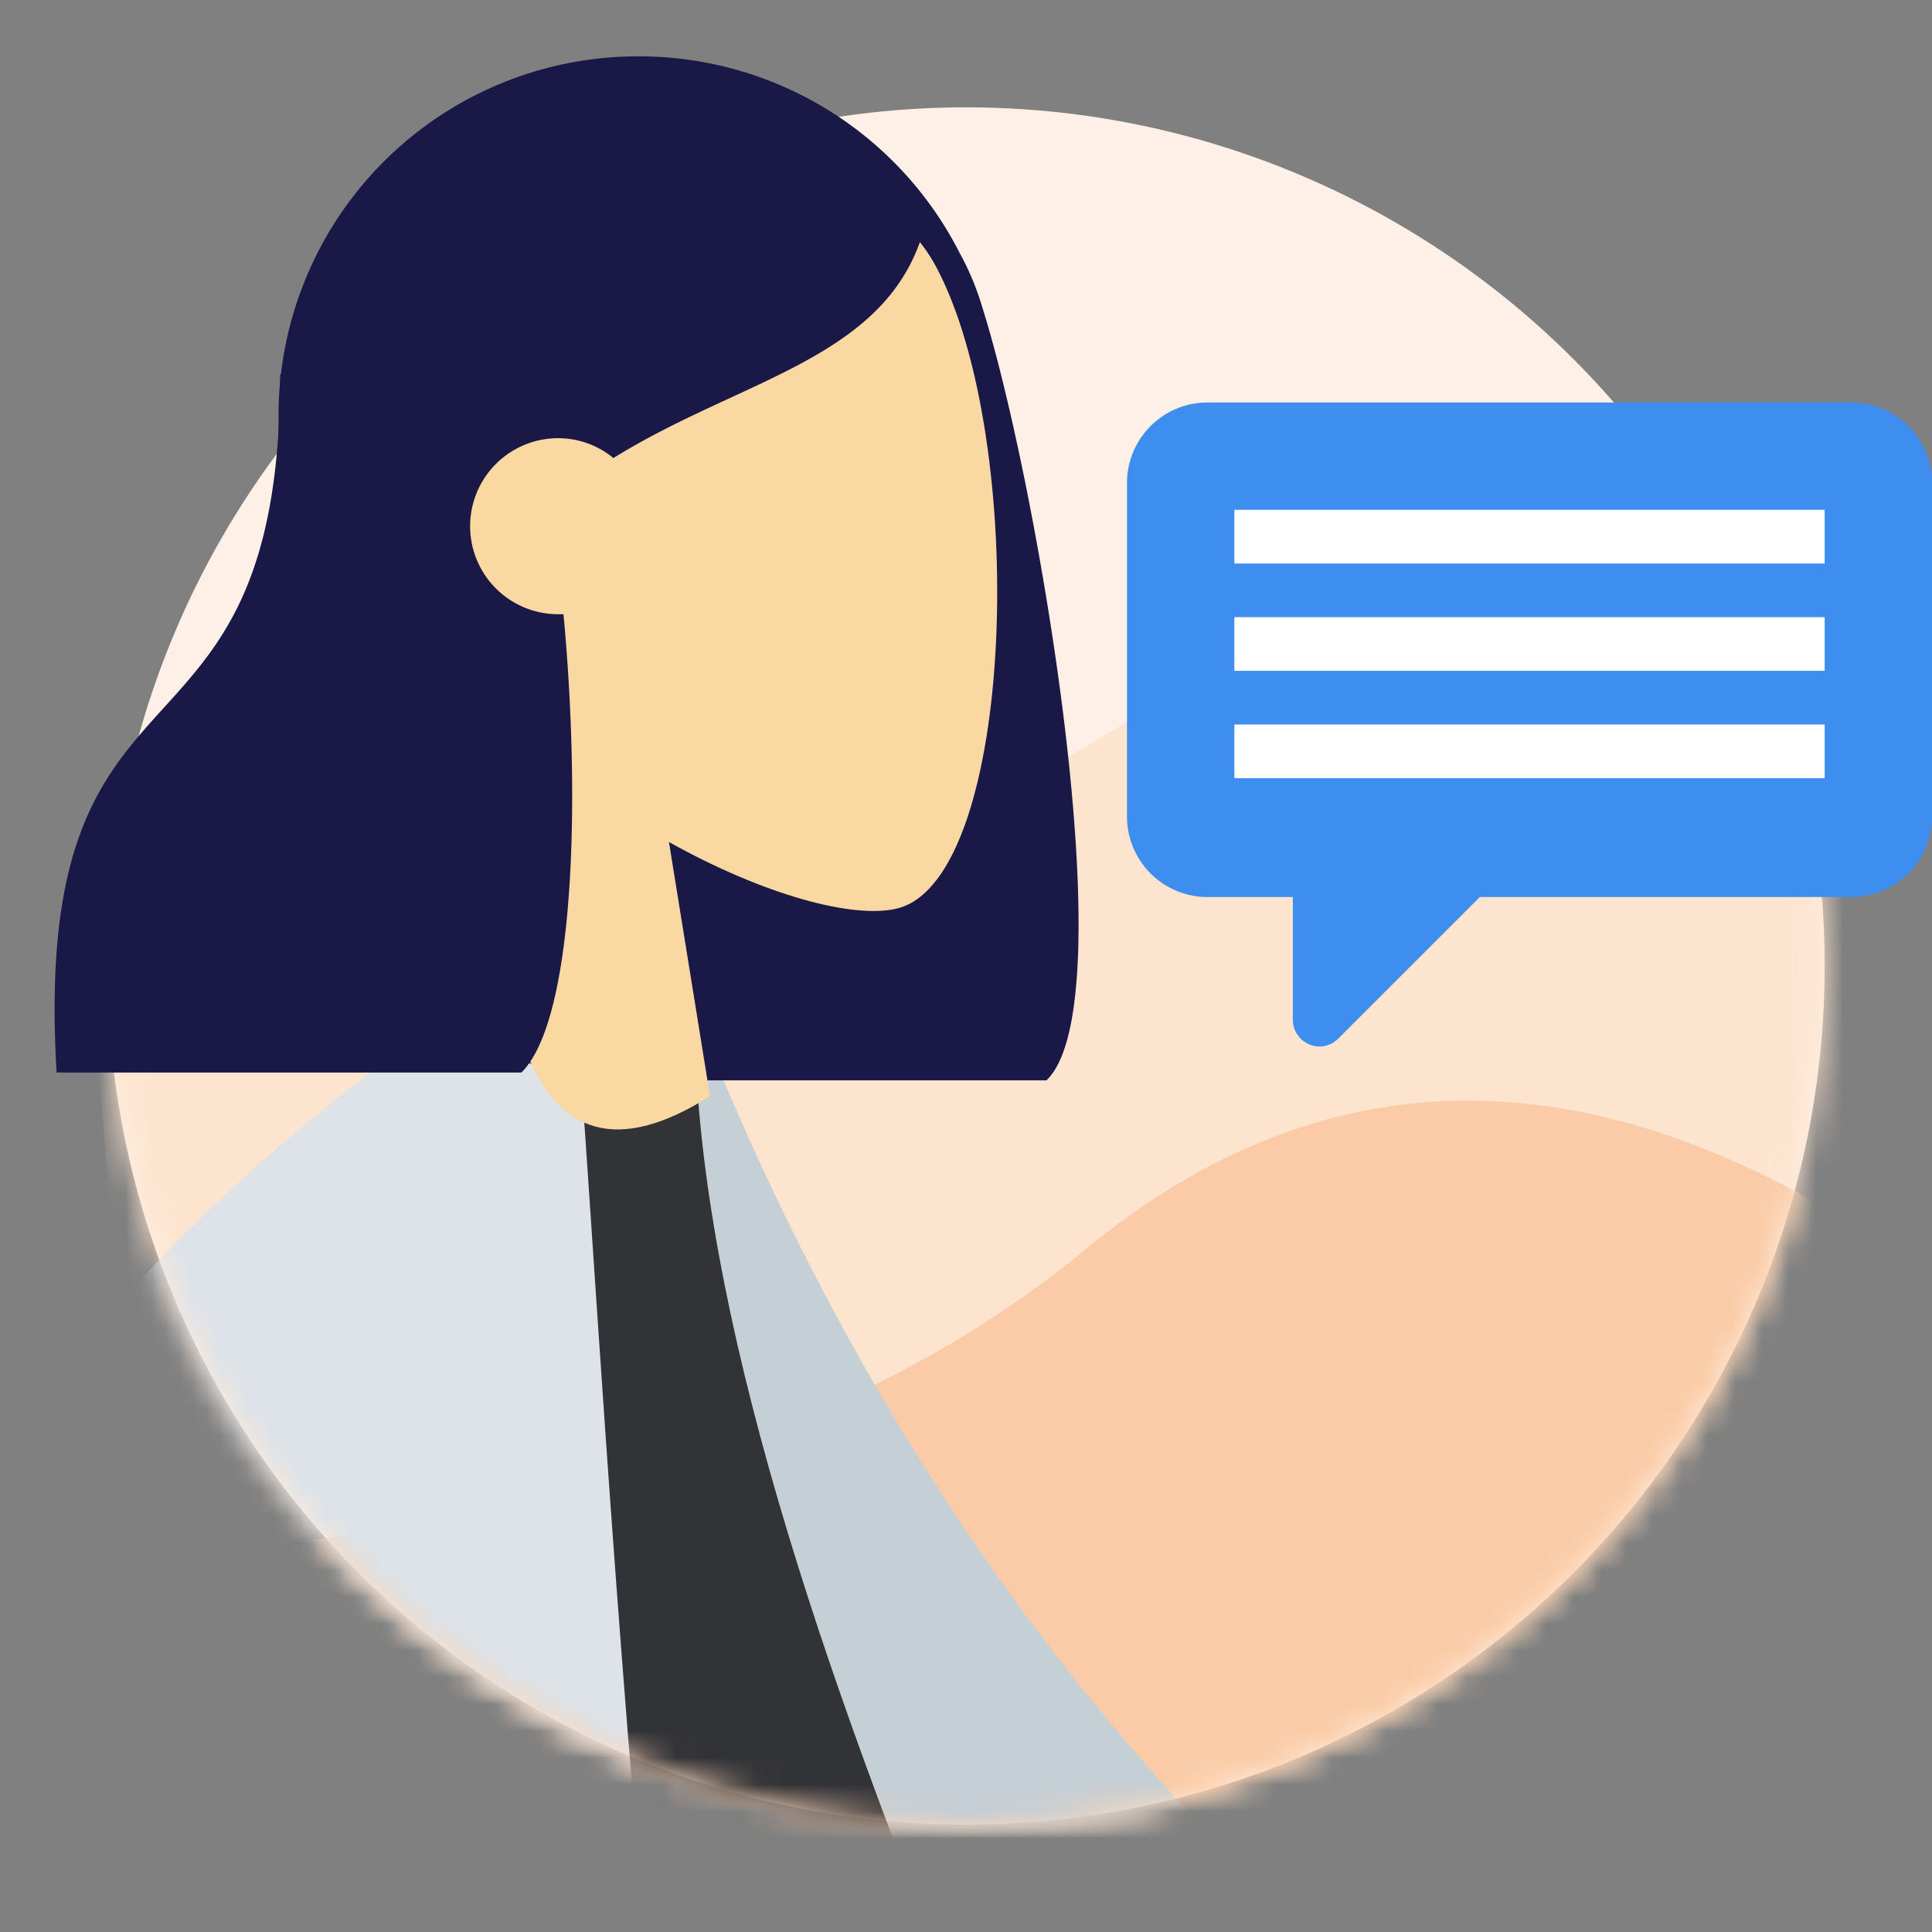
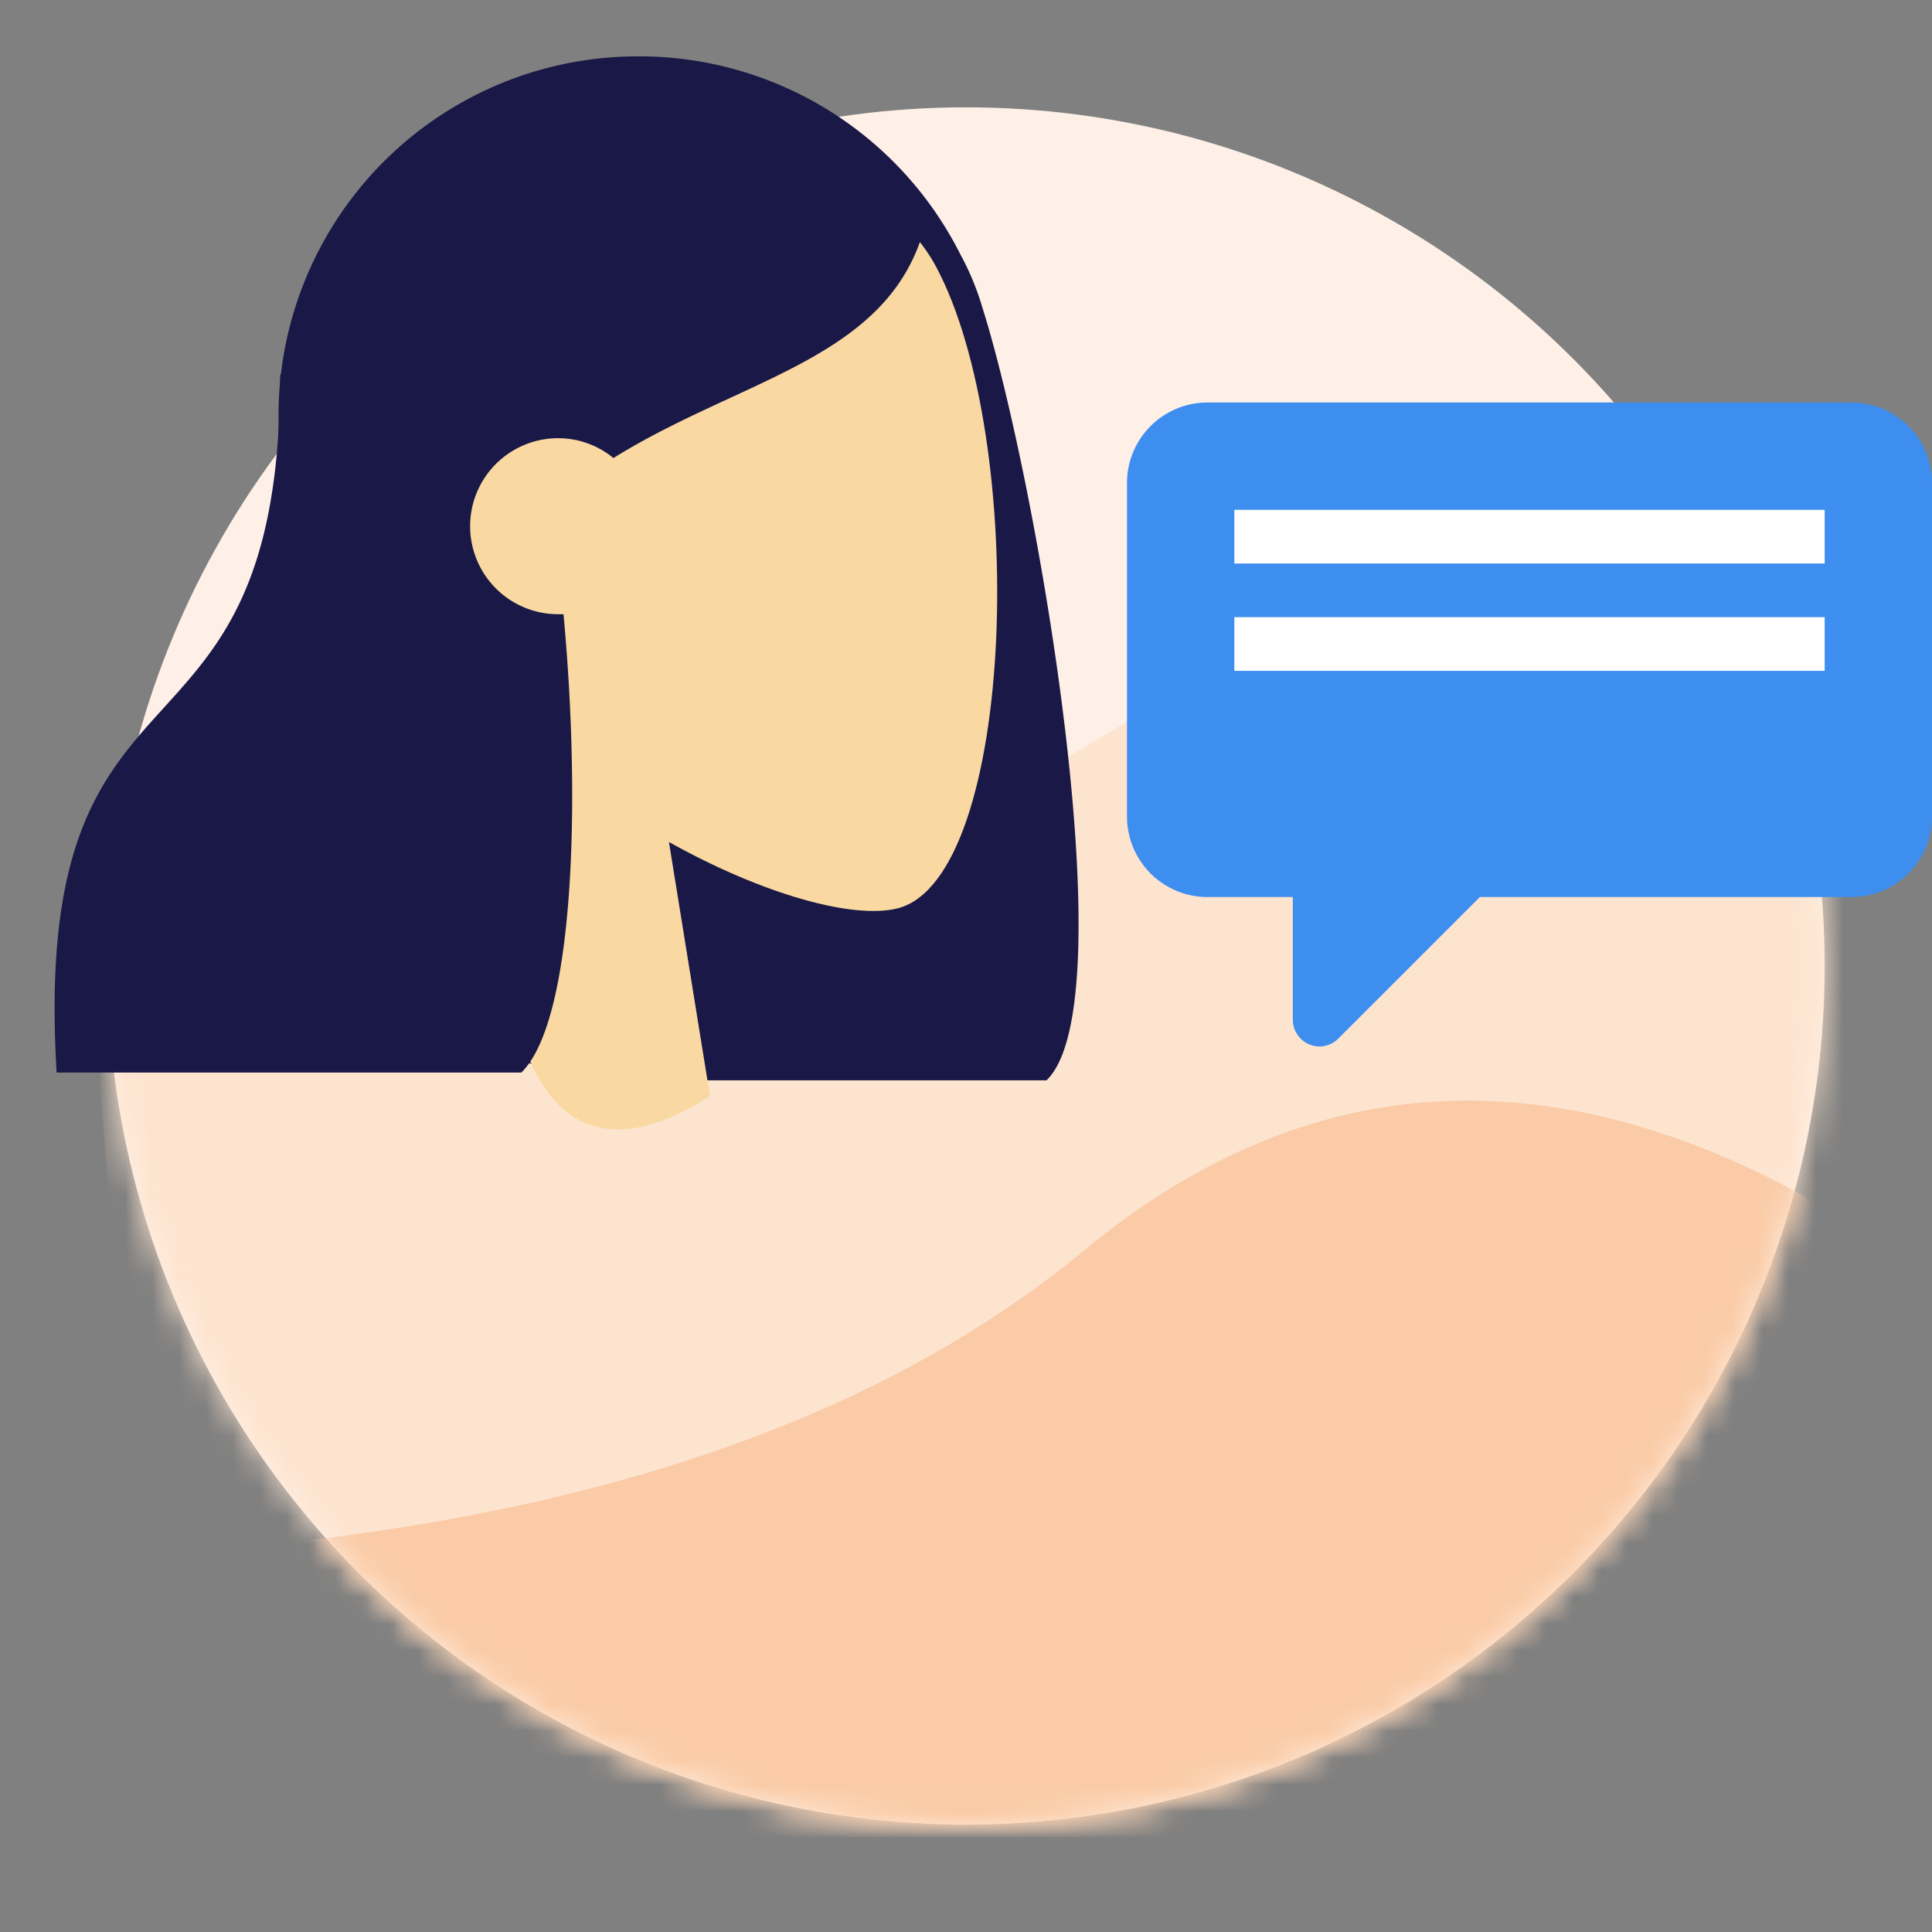
<svg xmlns="http://www.w3.org/2000/svg" id="Layer_1" data-name="Layer 1" viewBox="0 0 72 72">
  <rect x="0" y="0" width="72" height="72" fill="#808080" stroke="none" />
  <defs>
    <mask id="mask" x="3.18" y="4" width="74.92" height="67.66" maskUnits="userSpaceOnUse">
      <g id="mask-2">
        <circle id="path-1" cx="36" cy="36" r="32" style="fill:#fff" />
      </g>
    </mask>
    <mask id="mask-2-2" x="4" y="4" width="79" height="91" maskUnits="userSpaceOnUse">
      <g id="mask-2-3" data-name="mask-2">
        <circle id="path-1-2" data-name="path-1" cx="36" cy="36" r="32" style="fill:#fff" />
      </g>
    </mask>
    <mask id="mask-3" x="-23.32" y="4" width="91.32" height="112.56" maskUnits="userSpaceOnUse">
      <g id="mask-2-4" data-name="mask-2">
-         <circle id="path-1-3" data-name="path-1" cx="36" cy="36" r="32" style="fill:#fff" />
-       </g>
+         </g>
    </mask>
  </defs>
  <title>Badges-Topics-Level 1</title>
  <g id="Badges_Topics_Level-1" data-name="Badges/Topics/Level-1">
    <g id="Background">
      <g id="Mask-4" data-name="Mask">
        <circle id="path-1-4" data-name="path-1" cx="36" cy="36" r="32" style="fill:#fef0e6" />
      </g>
      <g style="mask:url(#mask)">
        <path id="Path" d="M68.36,29.87Q54.59,19.16,40.81,27.61T3.18,33.88L6.29,71.66,78.1,68.4Z" style="fill:#fde4cf;fill-rule:evenodd" />
      </g>
      <g style="mask:url(#mask-2-2)">
        <path id="Path-2" data-name="Path" d="M68,45q-15.13-8.7-27.6,1.6T4,58l8.33,37L83,81.78Z" style="fill:#facba6;fill-rule:evenodd" />
      </g>
      <g style="mask:url(#mask-3)">
        <g id="Body_Lab-Coat" data-name="Body/Lab-Coat">
          <path id="Skin" d="M-5.29,65.61l6.5,1Q-9.26,89.39-10,90.71c-1.13,2,.2,5.42.72,7.24-2.63.76-1.79-3.33-5.12-2.31-3,.93-5.56,3-8.57.53-.37-.3-.68-1.31.5-1.9,2.93-1.47,7.24-4.15,7.91-5.14q1.37-2,9.29-23.52ZM44.9,69.7,56,79.14A31.73,31.73,0,0,1,63.7,82.9c.47.5,1,1.47-1.06,1.17s-4.26-.54-4.6.15.86,1.64.22,2.56c-.44.62-2.15-1.12-5.16-5.22L41.87,75.93Z" style="fill:#b28b67;fill-rule:evenodd" />
          <path id="Coat-Back" d="M21.89,39l4-1.34c5.46,13.72,13.62,27,27.24,38.21l-3.37,5.84c-12-7.08-23.3-12.59-27.9-23.22C20.34,54.89,21.76,43.23,21.89,39Z" style="fill:#c5cfd6;fill-rule:evenodd" />
          <path id="Shirt" d="M8.05,77.59q17.31,1.84,27.26,0c.82-.15.95-1.54.57-2.47-5.94-14.61-10-27.35-10-37.49q-1.64.82-5.72.25C12.85,48.33,9.49,60.32,8.05,77.59Z" style="fill:#323337;fill-rule:evenodd" />
          <path id="Coat-Front" d="M18.36,36.81V37h3c.71,4.15,2.91,59.85,9.65,79l.21.57H-6.13c.81-17,7.2-37.46,13.68-54.57Q-1,69.9-7.43,88.76h0l-7-1.81q7.81-33.81,32.11-49.71l.11-.24h.27Z" style="fill:#dde3e9;fill-rule:evenodd" />
        </g>
      </g>
    </g>
    <g id="Speech-bubble">
      <path d="M69,15H45a3,3,0,0,0-3,3V30.43a3,3,0,0,0,3,3h3.18V38a1,1,0,0,0,1,1,1,1,0,0,0,.7-.3l5.27-5.27H69a3,3,0,0,0,3-3V18a3,3,0,0,0-3-3" style="fill:#3e8eef;fill-rule:evenodd" />
      <rect id="Rectangle-Copy" x="46" y="19" width="22" height="2" style="fill:#fff" />
      <rect id="Rectangle-Copy-2" x="46" y="23" width="22" height="2" style="fill:#fff" />
-       <rect id="Rectangle-Copy-3" x="46" y="27" width="22" height="2" style="fill:#fff" />
    </g>
    <g id="Head_Front_Long" data-name="Head/Front/Long">
      <path id="Hair-Back" d="M23.78,2.1a13.4,13.4,0,0,1,12,7.36,10.09,10.09,0,0,1,.83,2C38.65,17.91,42,37.39,39,40.26H21.76V40.1A13.41,13.41,0,0,1,10.38,26.85V15.5A13.39,13.39,0,0,1,23.78,2.1Z" style="fill:#191847;fill-rule:evenodd" />
      <g id="Head">
        <path d="M34.88,9.93c3.45,6.44,3,22.77-1.42,23.92-1.64.42-5-.5-8.53-2.47l1.53,9.47C23.07,43,20.77,42.34,19.53,39q-1.38-3.75-1.12-12.52c-3.45-3.46-6-7.93-5.62-13C13.69.68,31.43,3.49,34.88,9.93Z" style="fill:#f9d8a1;fill-rule:evenodd" />
      </g>
      <path id="Hair-Front" d="M23.48,2.69c6.9,0,9.07,3.21,10.93,5.94C33,13.39,27.64,14.1,22.86,17.07a3.24,3.24,0,0,0-2.06-.74,3.28,3.28,0,1,0,0,6.56H21c.66,7.08.39,15.16-1.57,17.08H2.11c-1-16.73,8.33-10.25,8.33-26l.26-.25c.49-.48,1-1,1.41-1.36v-.46Q16.59,2.7,23.48,2.69Z" style="fill:#191847;fill-rule:evenodd" />
    </g>
  </g>
</svg>